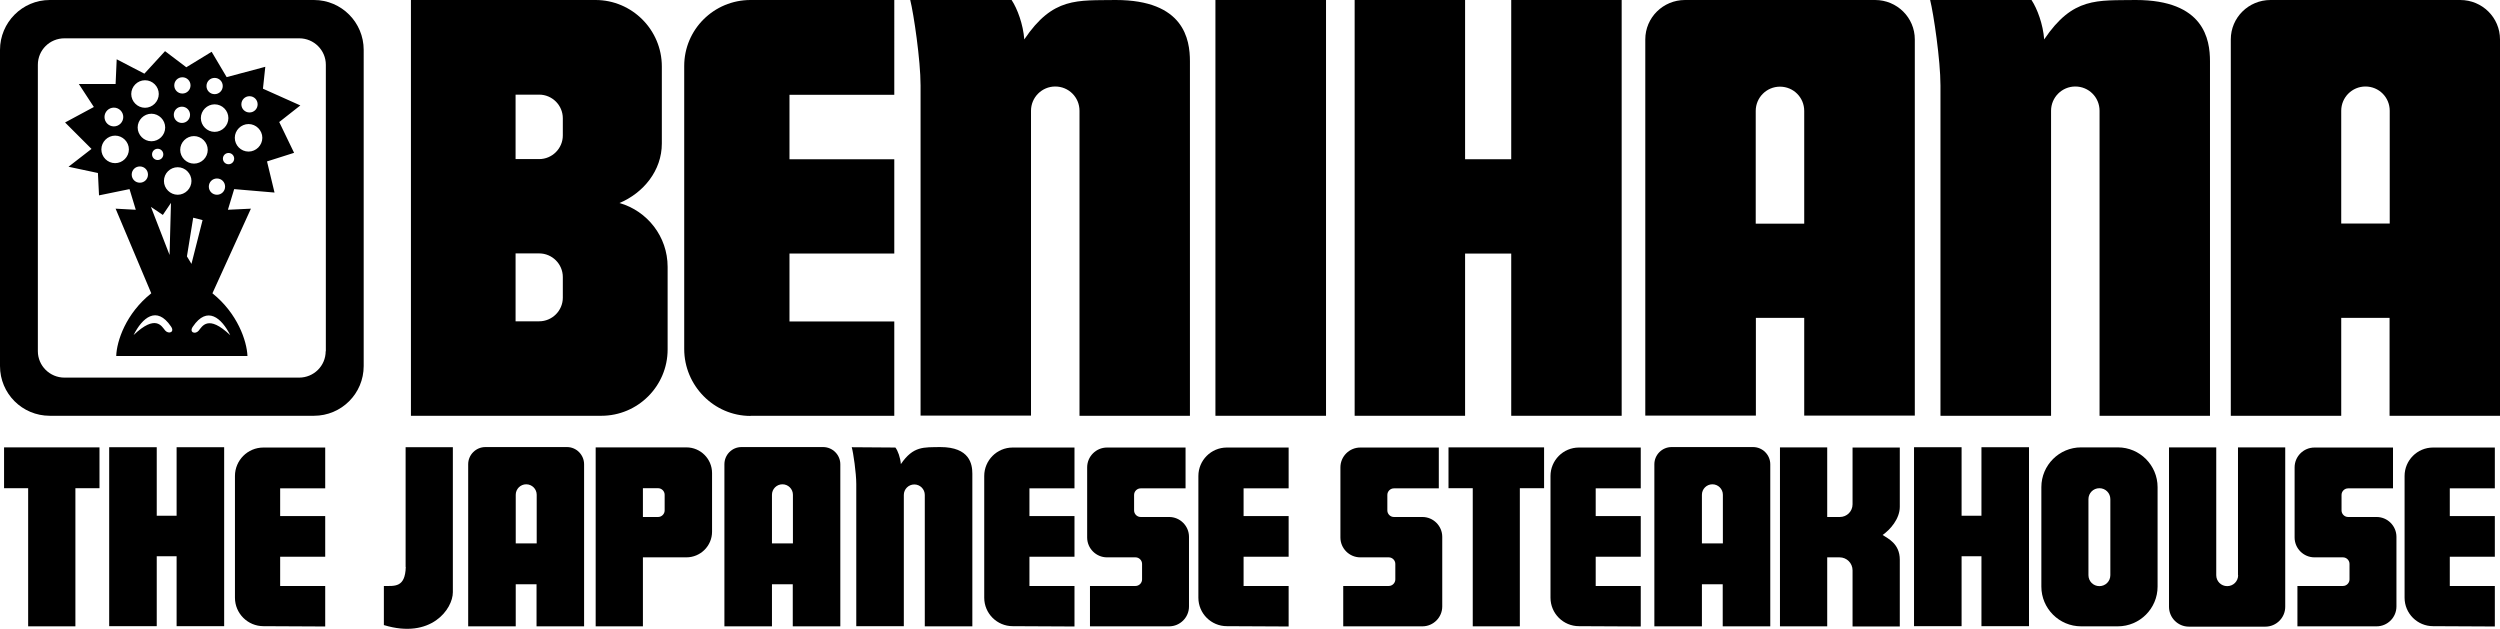
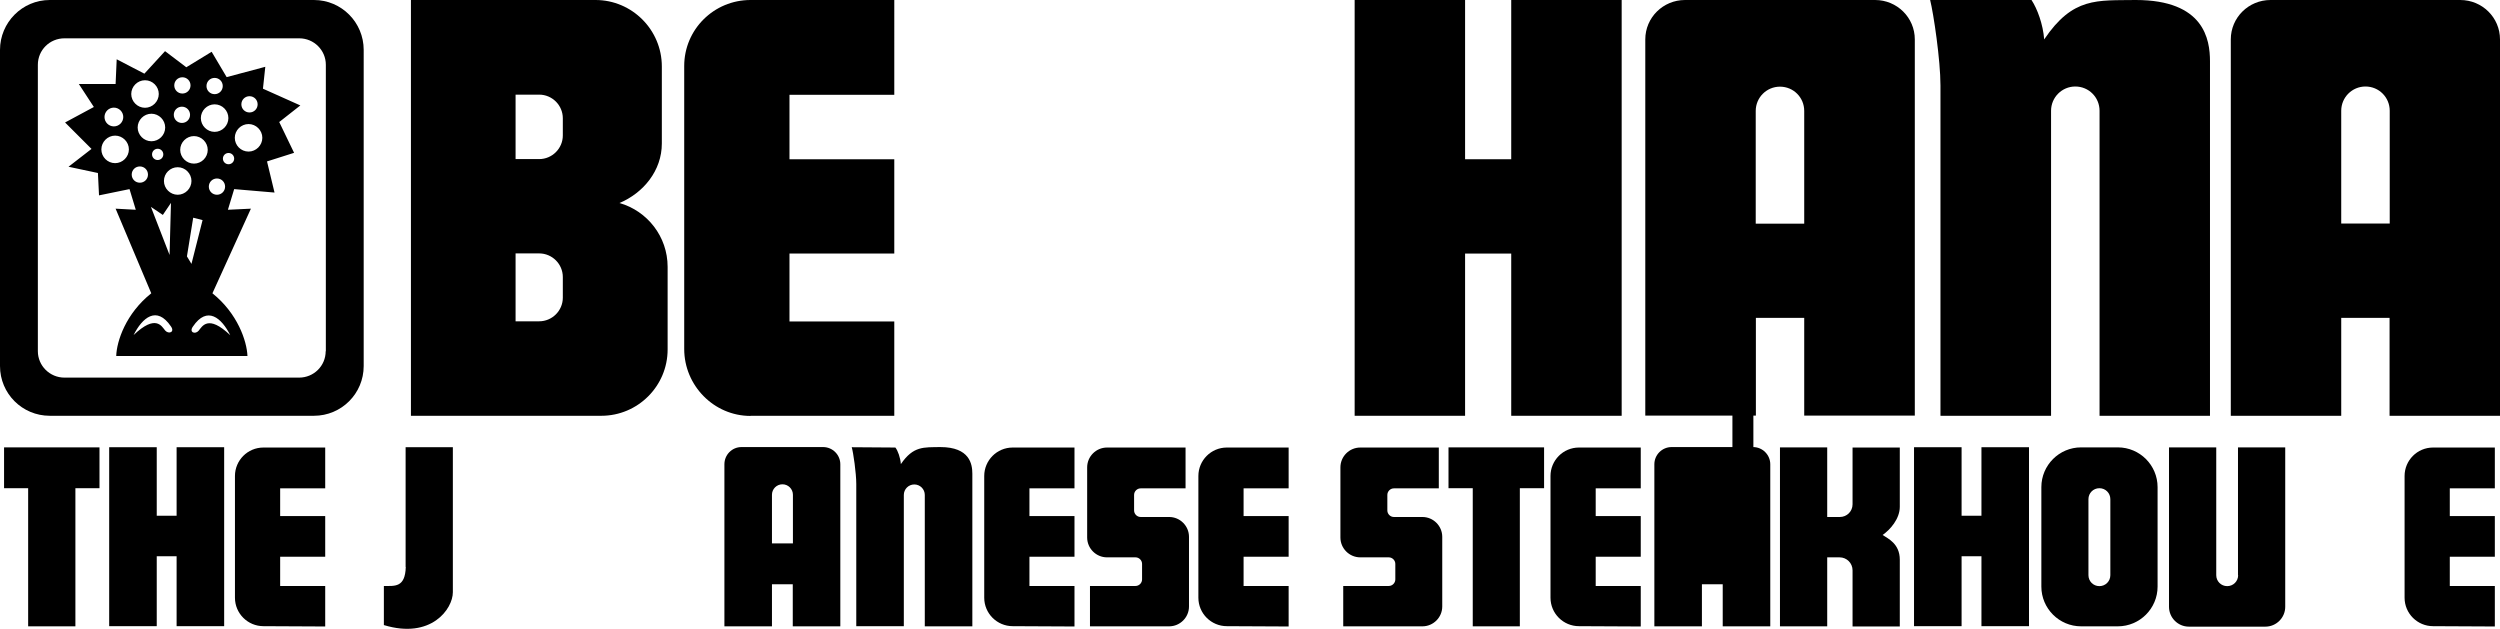
<svg xmlns="http://www.w3.org/2000/svg" id="Layer_1" data-name="Layer 1" viewBox="0 0 159.82 40.21">
  <defs>
    <style>      .cls-1 {        fill-rule: evenodd;      }    </style>
  </defs>
  <path class="cls-1" d="M20.07,0H3.18C1.42,0,0,1.44,0,3.19v20.21c0,1.76,1.42,3.18,3.18,3.18h16.89c1.76,0,3.18-1.42,3.18-3.18V3.19c0-1.76-1.42-3.19-3.18-3.19h0ZM20.82,22.45c0,.94-.76,1.69-1.7,1.69H4.12c-.94,0-1.7-.76-1.7-1.69V4.14c0-.94.76-1.69,1.7-1.69h15.01c.94,0,1.7.76,1.7,1.69v18.32h0Z" />
  <path class="cls-1" d="M17.84,7.81l1.36-1.07-2.39-1.07.15-1.4-2.47.66-.96-1.62-1.62.99-1.36-1.03-1.32,1.44-1.77-.92-.07,1.58h-2.35l.96,1.47-1.84.99,1.69,1.69-1.47,1.14,1.88.4.07,1.43,1.95-.4.4,1.32-1.29-.07,2.28,5.41c-1.62,1.29-2.21,3.05-2.24,4.01h8.39c-.04-.96-.63-2.72-2.24-4.01l2.46-5.41-1.47.07.4-1.32,2.58.22-.48-1.99,1.73-.55-.96-1.99h0ZM7.28,6.88c.33,0,.6.27.6.6s-.27.6-.6.6-.6-.27-.6-.6.27-.6.6-.6h0ZM7.36,10.43c-.49,0-.88-.4-.88-.88s.4-.88.88-.88.88.4.88.88-.4.88-.88.88h0ZM13.72,4.98c.29,0,.52.23.52.52s-.23.52-.52.52-.52-.23-.52-.52.23-.52.52-.52h0ZM13.72,6.67c.49,0,.88.4.88.88s-.4.88-.88.88-.88-.4-.88-.88.4-.88.88-.88h0ZM13.28,9.58c0,.49-.4.88-.88.88s-.88-.4-.88-.88.4-.88.88-.88.88.4.88.88h0ZM11.66,4.94c.29,0,.52.23.52.52s-.23.52-.52.52-.52-.23-.52-.52.23-.52.52-.52h0ZM11.63,6.82c.29,0,.52.23.52.52s-.23.52-.52.52-.52-.23-.52-.52.23-.52.52-.52h0ZM10.56,8.15c0,.49-.4.88-.88.88s-.88-.4-.88-.88.4-.88.88-.88.88.4.88.88h0ZM10.44,9.87c0,.2-.16.36-.36.36s-.36-.16-.36-.36.16-.36.36-.36.36.16.36.36h0ZM9.27,5.13c.49,0,.88.4.88.88s-.4.88-.88.88-.88-.4-.88-.88.4-.88.88-.88h0ZM8.94,11.68c-.29,0-.52-.23-.52-.52s.23-.52.52-.52.52.23.52.52-.23.52-.52.52h0ZM9.64,13.22l.77.52.52-.77-.09,3.33-1.19-3.07h0ZM10.56,21.13c-.22-.26-.59-1.07-2.02.29.55-1.1,1.47-1.91,2.39-.55.26.37-.15.51-.37.26h0ZM10.48,11.57c0-.49.4-.88.88-.88s.88.4.88.88-.4.88-.88.88-.88-.4-.88-.88h0ZM12.36,13.92l.59.15-.71,2.8-.29-.48.4-2.47h0ZM14.72,21.43c-1.43-1.36-1.8-.55-2.02-.29-.22.26-.63.11-.37-.26.92-1.36,1.84-.55,2.39.55h0ZM13.87,12.45c-.29,0-.52-.23-.52-.52s.23-.52.52-.52.52.23.52.52-.23.52-.52.52h0ZM14.61,10.5c-.2,0-.36-.16-.36-.36s.16-.36.36-.36.36.16.36.36-.16.36-.36.36h0ZM15.95,6.15c.29,0,.52.23.52.52s-.23.52-.52.52-.52-.23-.52-.52.23-.52.52-.52h0ZM15.89,9.69c-.49,0-.88-.4-.88-.88s.4-.88.88-.88.88.4.88.88-.4.88-.88.88h0Z" />
  <path class="cls-1" d="M124.06,26.58h7.06V7.08c0-.85.69-1.55,1.55-1.55s1.55.69,1.55,1.55v19.5h7.06V3.92c0-1.4-.37-3.92-4.75-3.92-2.46.04-4.01-.21-5.85,2.52-.07-.96-.44-1.96-.81-2.52h-6.48c.22.88.66,3.84.66,5.46v21.11h0Z" />
-   <polygon class="cls-1" points="77.7 26.58 84.77 26.58 84.77 0 77.7 0 77.7 26.58 77.7 26.58" />
  <path class="cls-1" d="M47.98,26.58h9.19v-6.03h-6.7v-4.34h6.7v-6.03h-6.7v-4.12h6.7V0h-9.19c-2.34,0-4.24,1.88-4.24,4.22v18.09c0,2.34,1.9,4.28,4.24,4.28h0Z" />
  <polygon class="cls-1" points="93.66 16.21 96.61 16.21 96.61 26.58 103.67 26.58 103.67 0 96.61 0 96.61 10.18 93.66 10.18 93.66 0 86.6 0 86.6 26.58 93.66 26.58 93.66 16.21 93.66 16.21" />
-   <path class="cls-1" d="M71.33,0c-2.46.04-4.01-.21-5.85,2.52-.07-.96-.44-1.96-.81-2.52h-6.48c.22.88.66,3.84.66,5.46v21.11h7.06V7.08c0-.85.69-1.55,1.55-1.55s1.55.69,1.55,1.55v19.5h7.06V3.92c0-1.4-.37-3.92-4.75-3.92h0Z" />
-   <path class="cls-1" d="M151.93,33.05h-1.82c-.23,0-.42-.19-.42-.42v-.99c0-.23.19-.42.42-.42h2.87v-2.61h-5.02c-.7,0-1.27.57-1.27,1.27v4.48c0,.7.57,1.27,1.27,1.27h1.82c.23,0,.42.19.42.42v.99c0,.23-.19.42-.42.42h-2.91v2.58h5.06c.7,0,1.27-.57,1.27-1.27v-4.45c0-.7-.57-1.27-1.27-1.27h0Z" />
  <polygon class="cls-1" points="11.29 32.97 10.02 32.97 10.02 28.59 6.98 28.59 6.98 40.03 10.02 40.03 10.02 35.56 11.29 35.56 11.29 40.03 14.33 40.03 14.33 28.59 11.29 28.59 11.29 32.97 11.29 32.97" />
  <path class="cls-1" d="M15.02,30.43v7.78c0,1.01.82,1.82,1.82,1.82l3.95.02v-2.59h-2.88v-1.87h2.88v-2.6h-2.88v-1.77h2.88v-2.61h-3.95c-1.01,0-1.82.82-1.82,1.82h0Z" />
  <path class="cls-1" d="M62.92,30.43v7.78c0,1.01.82,1.82,1.82,1.82l3.95.02v-2.59h-2.88v-1.87h2.88v-2.6h-2.88v-1.77h2.88v-2.61h-3.95c-1.01,0-1.82.82-1.82,1.82h0Z" />
  <path class="cls-1" d="M76.61,30.43v7.78c0,1.01.82,1.82,1.82,1.82l3.95.02v-2.59h-2.88v-1.87h2.88v-2.6h-2.88v-1.77h2.88v-2.61h-3.95c-1.01,0-1.82.82-1.82,1.82h0Z" />
  <path class="cls-1" d="M99.12,30.43v7.78c0,1.01.82,1.82,1.82,1.82l3.95.02v-2.59h-2.88v-1.87h2.88v-2.6h-2.88v-1.77h2.88v-2.61h-3.95c-1.01,0-1.82.82-1.82,1.82h0Z" />
  <polygon class="cls-1" points="126.67 32.97 125.4 32.97 125.4 28.59 122.36 28.59 122.36 40.03 125.4 40.03 125.4 35.56 126.67 35.56 126.67 40.03 129.71 40.03 129.71 28.59 126.67 28.59 126.67 32.97 126.67 32.97" />
  <path class="cls-1" d="M60.11,28.58c-1.06.02-1.72-.08-2.52,1.09-.03-.41-.19-.86-.35-1.06l-2.79-.02c.1.34.29,1.65.29,2.35v9.09h3.04s0-8.39,0-8.39c0-.37.3-.67.67-.67s.67.3.67.67v8.4h3.04v-9.76c0-.6-.16-1.7-2.05-1.7h0Z" />
  <polygon class="cls-1" points=".26 31.21 1.8 31.21 1.8 40.04 4.82 40.04 4.82 31.21 6.36 31.21 6.36 28.6 .26 28.6 .26 31.21 .26 31.21" />
  <polygon class="cls-1" points="92.6 31.21 94.15 31.21 94.15 40.04 97.16 40.04 97.16 31.21 98.71 31.21 98.71 28.6 92.6 28.6 92.6 31.21 92.6 31.21" />
  <path class="cls-1" d="M153.72,30.43v7.78c0,1.01.82,1.82,1.82,1.82l3.95.02v-2.59h-2.88v-1.87h2.88v-2.6h-2.88v-1.77h2.88v-2.61h-3.95c-1.01,0-1.82.82-1.82,1.82h0Z" />
  <path class="cls-1" d="M25.94,36.25c-.04,1.32-.7,1.21-1.4,1.21v2.5c3.02.92,4.41-1.03,4.41-2.1v-9.27h-3.02v7.65h0Z" />
  <path class="cls-1" d="M143.08,36.77c0,.39-.31.7-.7.7s-.7-.31-.7-.7v-8.17h-3.02v10.19c0,.7.57,1.27,1.27,1.27h4.89c.7,0,1.27-.57,1.27-1.27v-10.19h-3.02s0,8.17,0,8.17h0Z" />
  <path class="cls-1" d="M90.93,33.05h-1.82c-.23,0-.42-.19-.42-.42v-.99c0-.23.19-.42.42-.42h2.87v-2.61h-5.02c-.7,0-1.27.57-1.27,1.27v4.48c0,.7.57,1.27,1.27,1.27h1.82c.23,0,.42.19.42.42v.99c0,.23-.19.42-.42.42h-2.91v2.58h5.06c.7,0,1.27-.57,1.27-1.27v-4.45c0-.7-.57-1.27-1.27-1.27h0Z" />
  <path class="cls-1" d="M74.74,33.05h-1.82c-.23,0-.42-.19-.42-.42v-.99c0-.23.19-.42.42-.42h2.87v-2.61h-5.02c-.7,0-1.27.57-1.27,1.27v4.48c0,.7.57,1.27,1.27,1.27h1.82c.23,0,.42.19.42.42v.99c0,.23-.19.42-.42.42h-2.91v2.58h5.06c.7,0,1.27-.57,1.27-1.27v-4.45c0-.7-.57-1.27-1.27-1.27h0Z" />
  <path class="cls-1" d="M118.43,32.24c0,.45-.36.81-.81.81h-.81v-4.45h-3.02v11.44h3.02v-4.41h.79c.46,0,.83.37.83.83v3.59h3.02v-4.27c0-1.03-.77-1.36-1.1-1.58.48-.33,1.1-1.03,1.1-1.8v-3.79h-3.02v3.64h0Z" />
  <path class="cls-1" d="M39.6,12.98c1.52-.64,2.71-2.06,2.71-3.81v-4.92c0-2.34-1.9-4.25-4.24-4.25h-11.8v26.58h12.17c2.34,0,4.24-1.9,4.24-4.24v-5.28c0-1.94-1.3-3.57-3.07-4.08h0ZM35.98,19.03c0,.83-.68,1.51-1.51,1.51h-1.51s0-4.34,0-4.34h1.51c.83,0,1.51.68,1.51,1.51v1.32h0ZM35.98,8.66c0,.83-.68,1.51-1.51,1.51h-1.51s0-4.12,0-4.12h1.51c.83,0,1.51.68,1.51,1.51v1.1h0Z" />
  <path class="cls-1" d="M119.86,0h-12.14c-1.4,0-2.54,1.12-2.54,2.52v24.05h7.07v-6.25h3.09v6.25h7.07V2.52c0-1.4-1.14-2.52-2.54-2.52h0ZM115.33,14.3h-3.09v-7.21c0-.85.69-1.55,1.55-1.55s1.55.69,1.55,1.55v7.21h0Z" />
  <path class="cls-1" d="M157.28,0h-12.13c-1.4,0-2.54,1.12-2.54,2.52v24.06h7.06v-6.26h3.09v6.26h7.06V2.52c0-1.4-1.14-2.52-2.54-2.52h0ZM152.76,14.29h-3.09v-7.21c0-.85.69-1.55,1.55-1.55s1.55.69,1.55,1.55v7.21h0Z" />
-   <path class="cls-1" d="M36.25,28.58h-5.22c-.6,0-1.1.49-1.1,1.1v10.36h3.04s0-2.69,0-2.69h1.33v2.69h3.04v-10.36c0-.6-.49-1.1-1.09-1.1h0ZM34.3,34.74h-1.33v-3.11c0-.37.3-.67.67-.67s.67.3.67.67v3.11h0Z" />
  <path class="cls-1" d="M52.62,28.58h-5.22c-.6,0-1.09.49-1.09,1.1v10.36h3.04s0-2.69,0-2.69h1.33v2.69h3.04v-10.36c0-.6-.49-1.1-1.1-1.1h0ZM50.68,34.74h-1.33v-3.11c0-.37.3-.67.67-.67s.67.3.67.67v3.11h0Z" />
-   <path class="cls-1" d="M112.08,28.58h-5.22c-.6,0-1.1.49-1.1,1.1v10.36h3.04s0-2.69,0-2.69h1.33v2.69h3.04v-10.36c0-.6-.49-1.1-1.1-1.1h0ZM110.13,34.74h-1.33v-3.11c0-.37.3-.67.67-.67s.67.3.67.67v3.11h0Z" />
+   <path class="cls-1" d="M112.08,28.58h-5.22c-.6,0-1.1.49-1.1,1.1v10.36h3.04s0-2.69,0-2.69h1.33v2.69h3.04v-10.36c0-.6-.49-1.1-1.1-1.1h0Zh-1.33v-3.11c0-.37.3-.67.67-.67s.67.3.67.67v3.11h0Z" />
  <path class="cls-1" d="M135.39,28.6h-2.35c-1.4,0-2.54,1.14-2.54,2.54v6.36c0,1.4,1.14,2.54,2.54,2.54h2.35c1.4,0,2.54-1.14,2.54-2.54v-6.36c0-1.4-1.14-2.54-2.54-2.54h0ZM134.91,36.77c0,.39-.31.7-.7.7s-.7-.31-.7-.7v-4.86c0-.39.31-.7.7-.7s.7.31.7.7v4.86h0Z" />
-   <path class="cls-1" d="M43.87,28.6h-5.79v11.44h3.02v-4.41h2.78c.9,0,1.64-.73,1.64-1.64v-3.75c0-.9-.73-1.64-1.64-1.64h0ZM42.49,32.63c0,.23-.19.42-.42.42h-.97v-1.84h.97c.23,0,.42.19.42.42v.99h0Z" />
</svg>